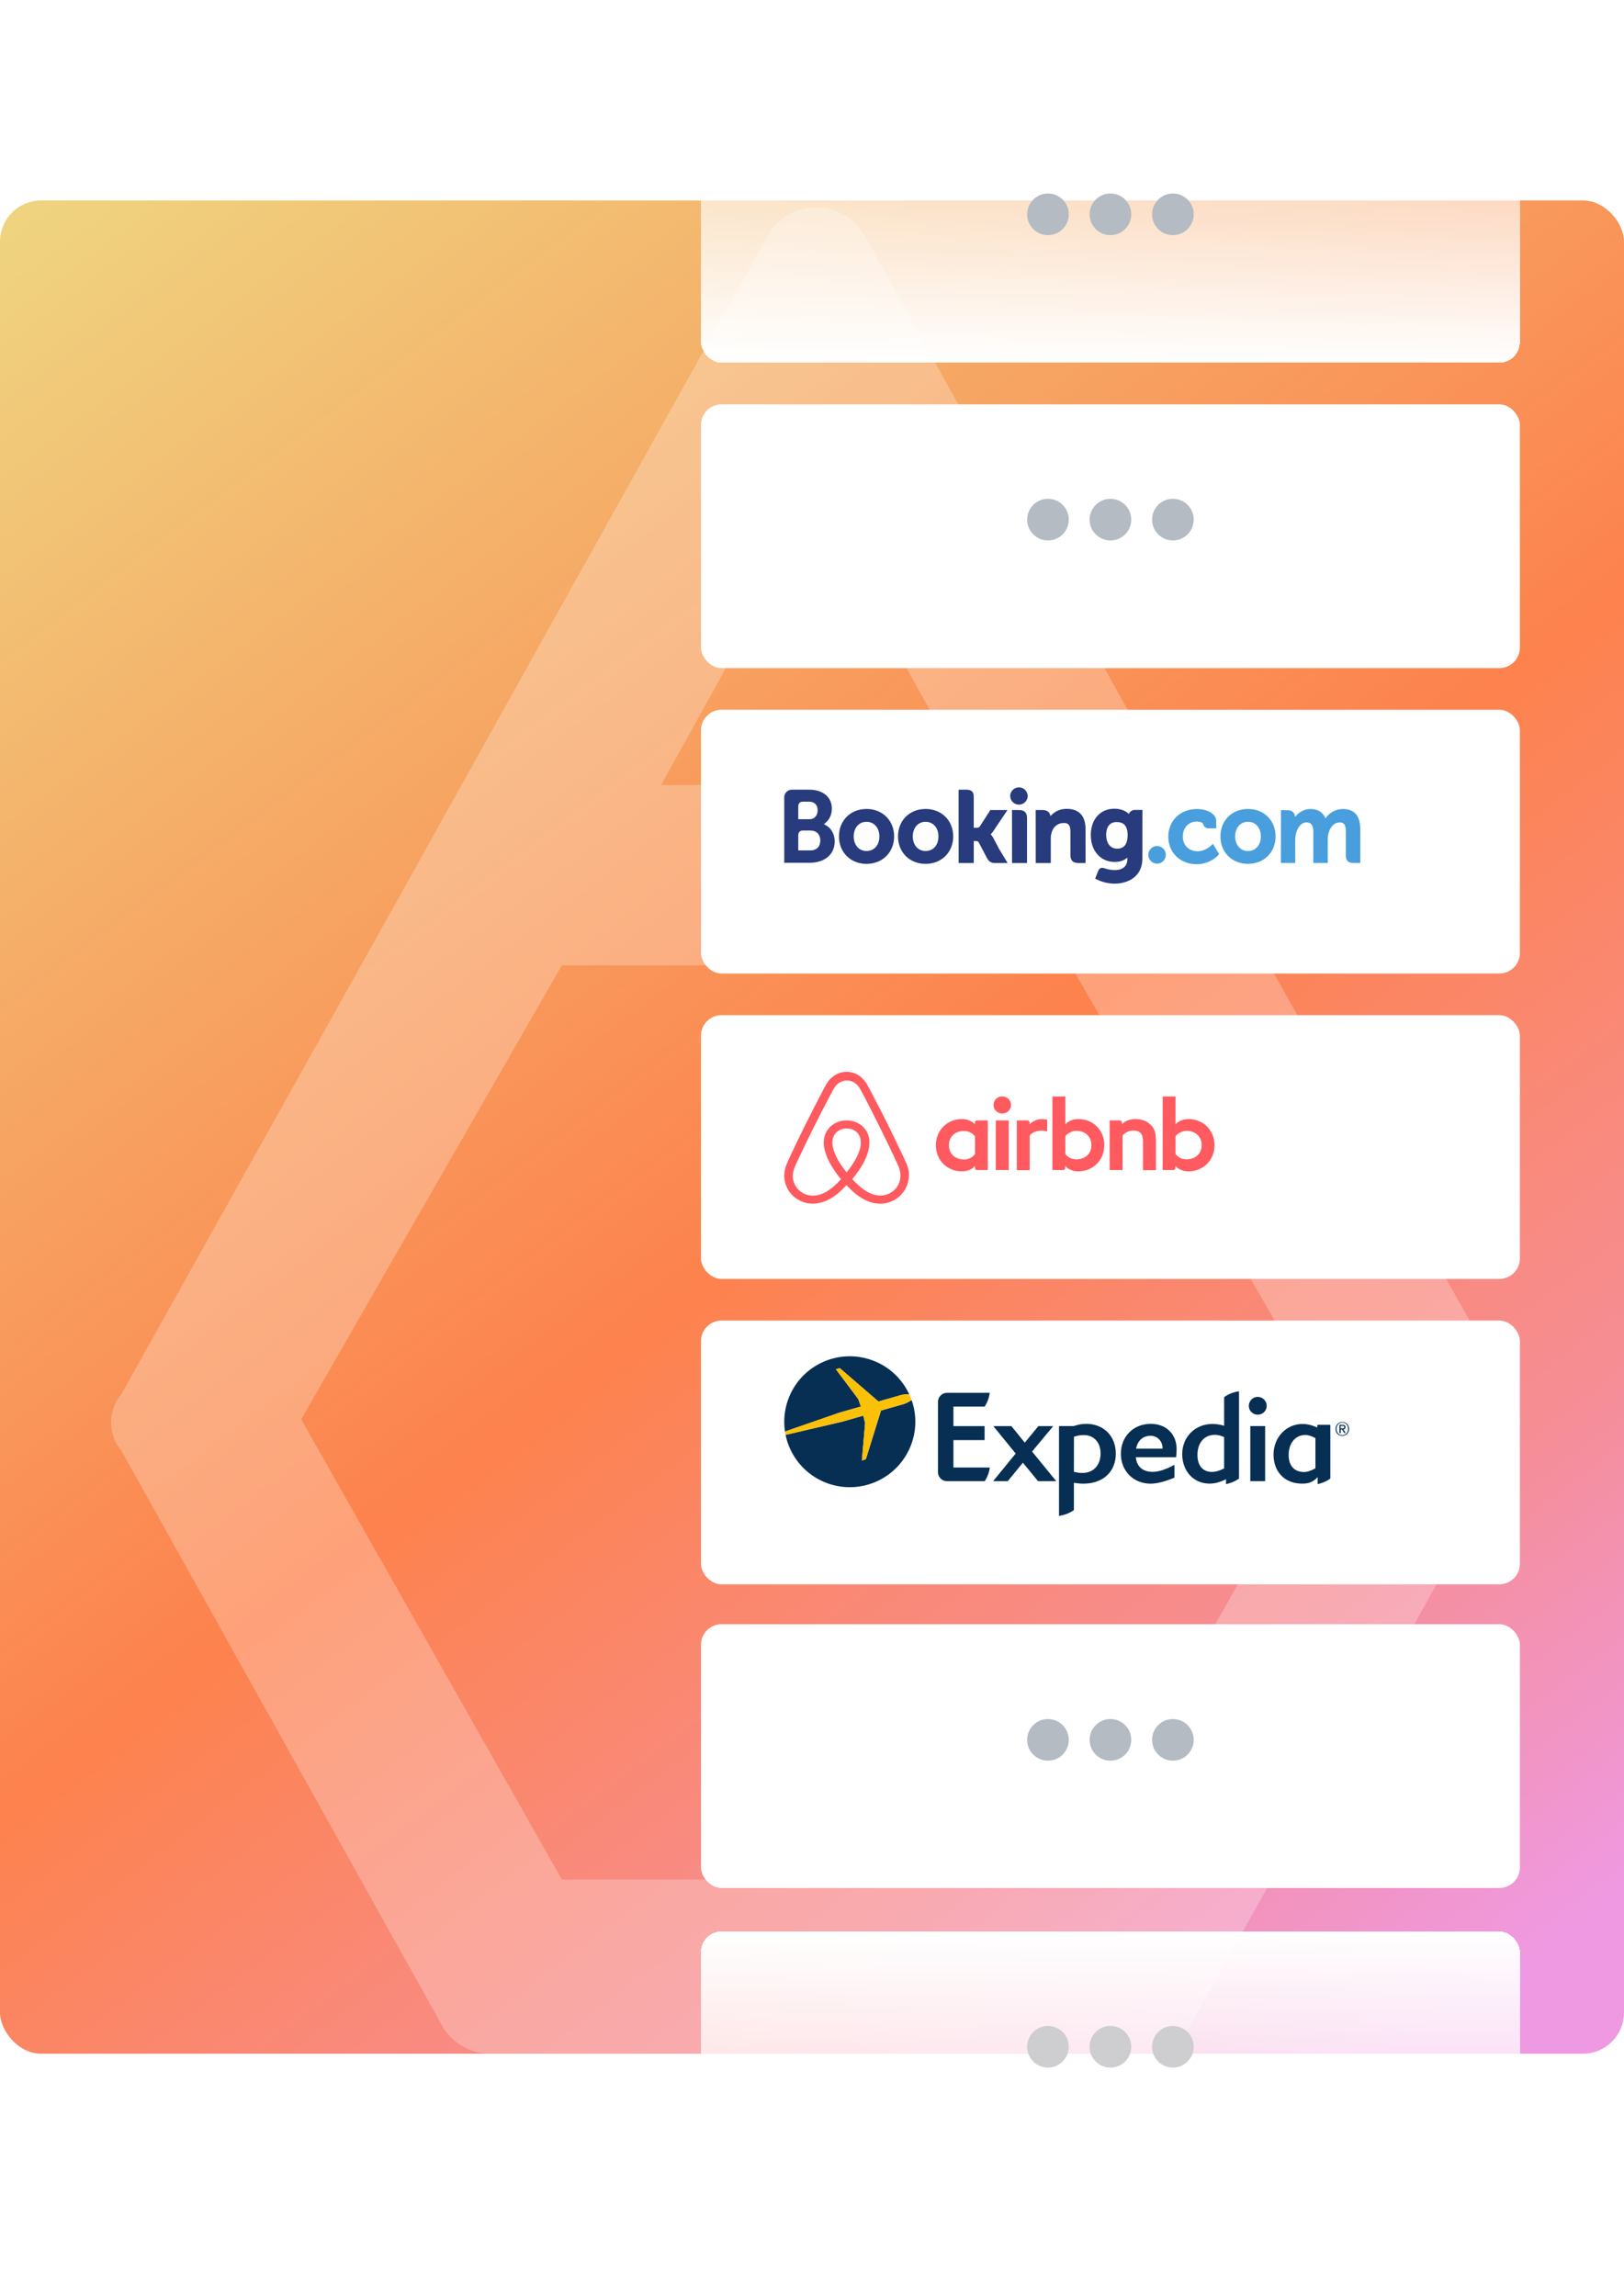
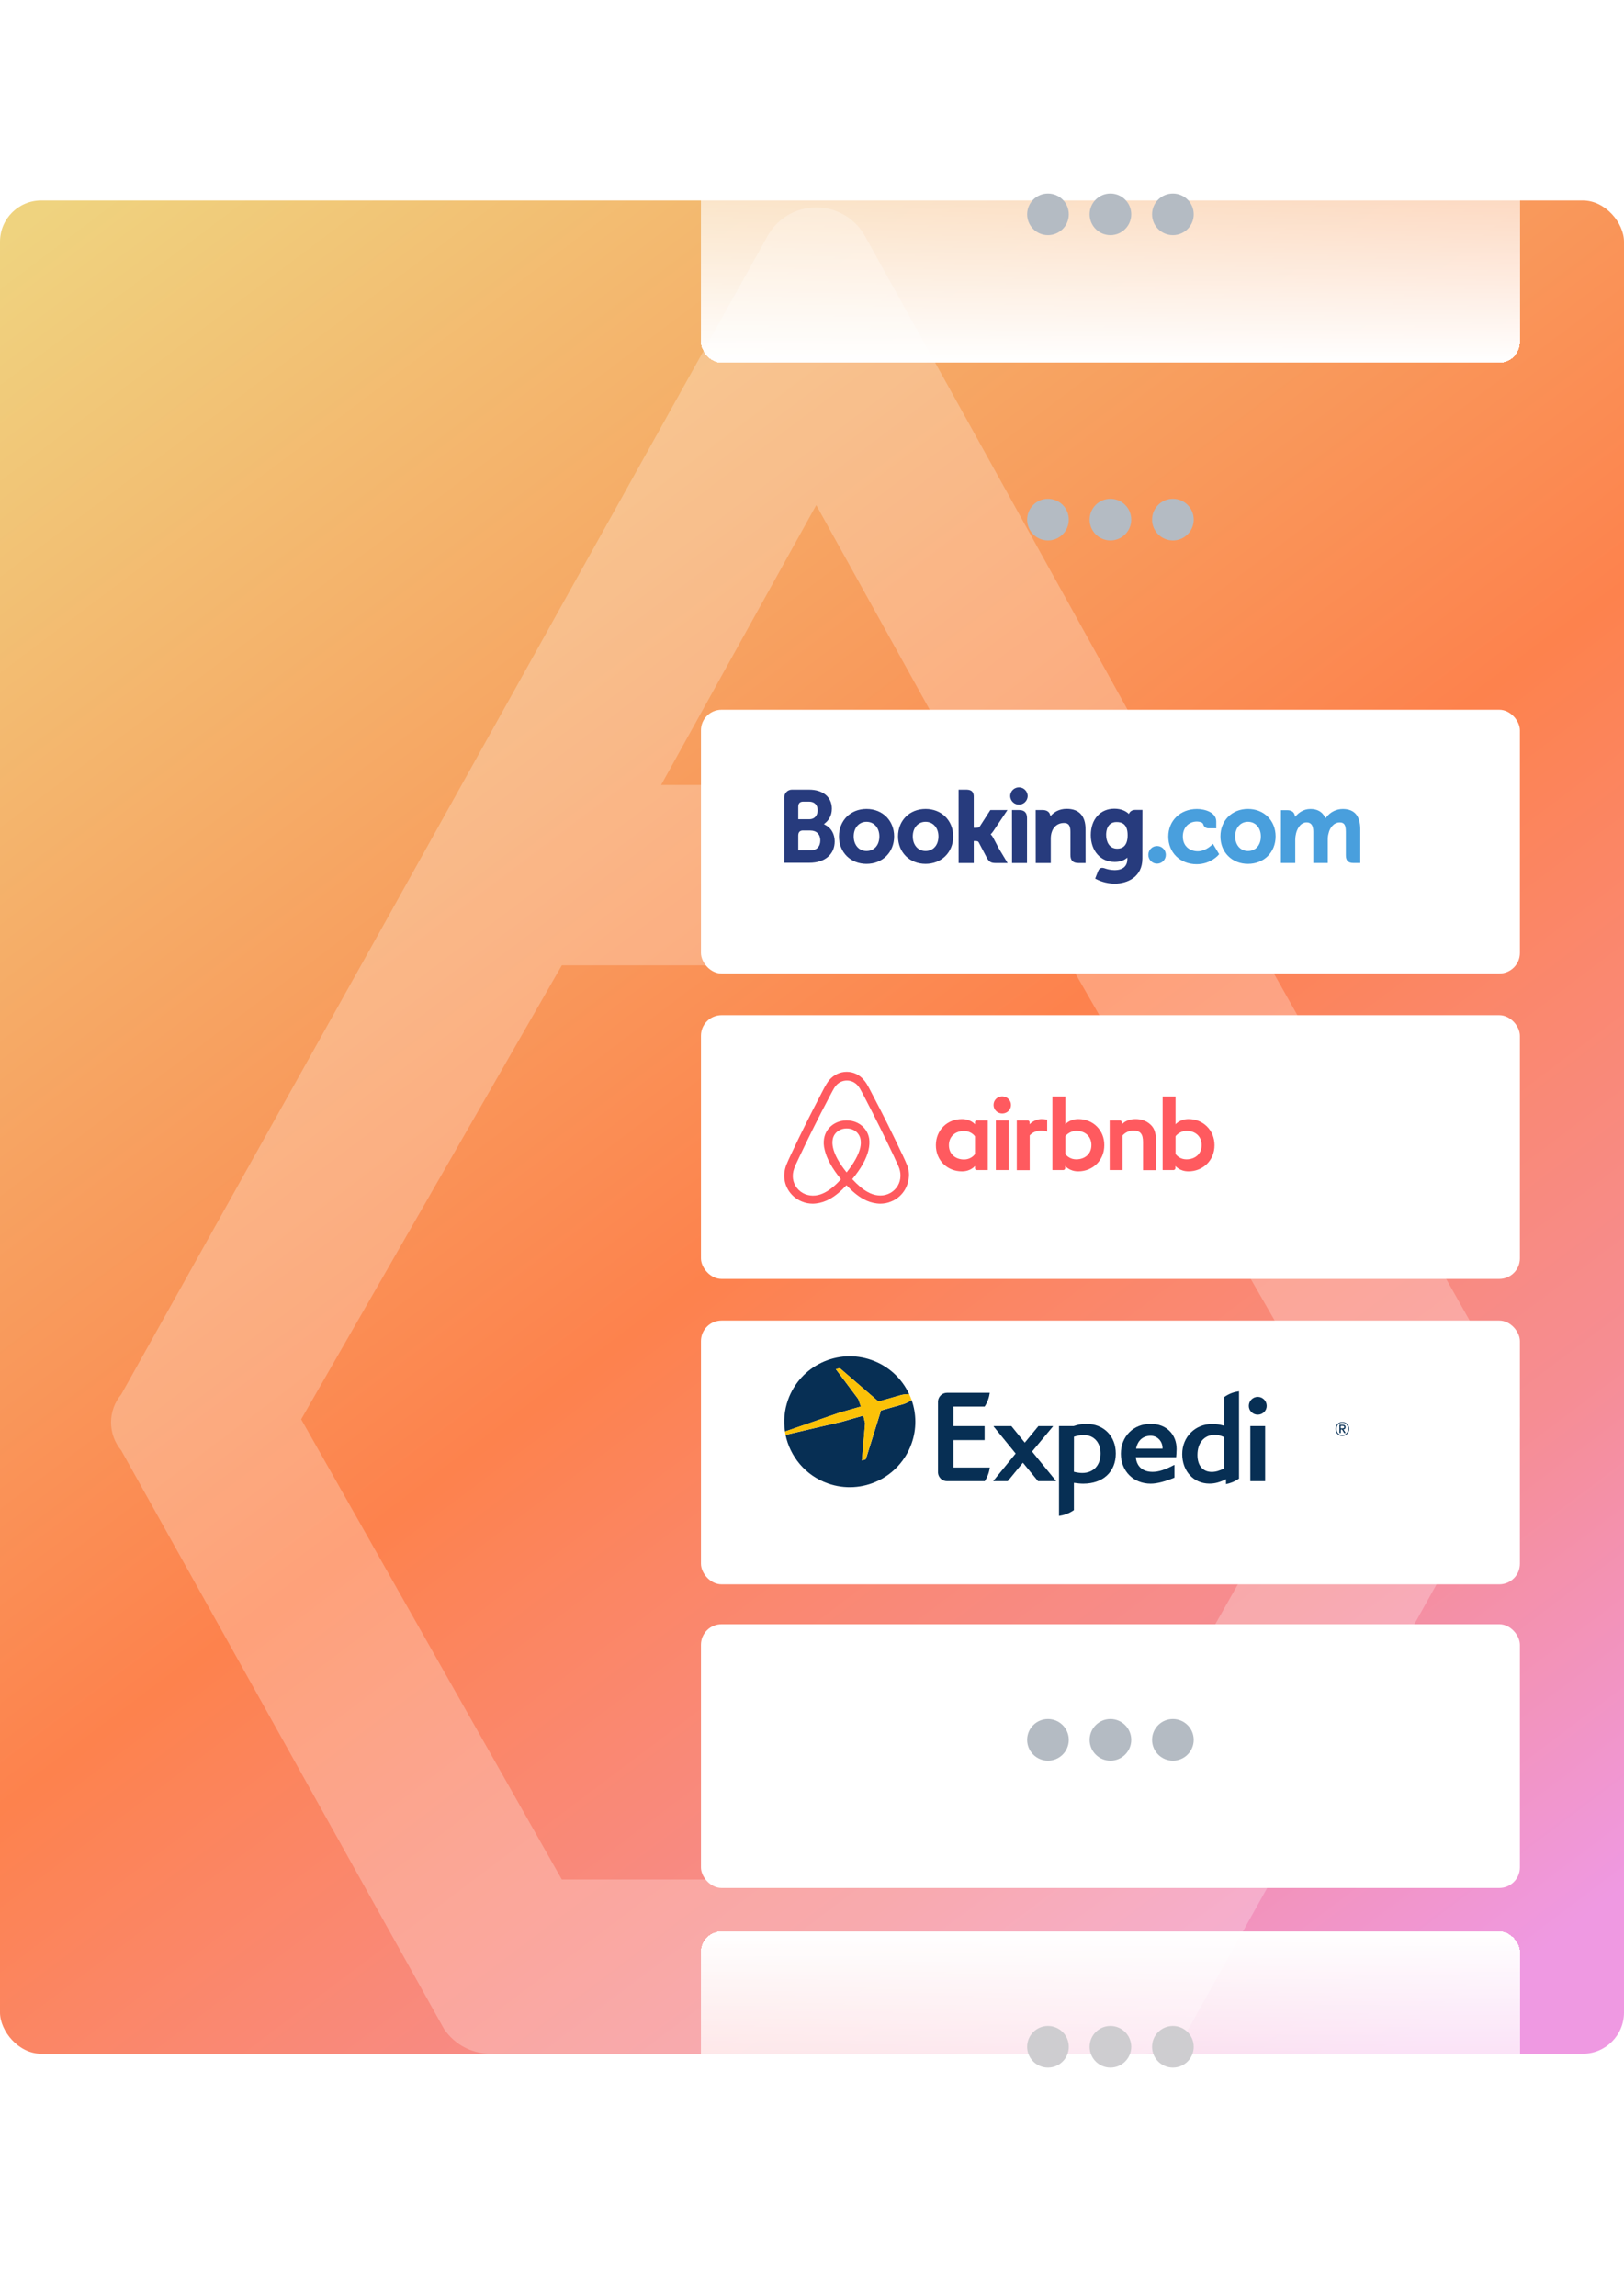
<svg xmlns="http://www.w3.org/2000/svg" width="394" height="557" viewBox="0 0 394 557" fill="none">
  <rect y="48.624" width="394" height="449.564" rx="10" fill="url(#paint0_linear_2169_237)" />
  <g filter="url(#filter0_bd_2169_237)">
-     <rect x="170.06" y="94.086" width="198.684" height="63.983" rx="5" fill="white" />
-   </g>
+     </g>
  <g filter="url(#filter1_bd_2169_237)">
    <rect x="170.06" y="168.171" width="198.684" height="63.983" rx="5" fill="white" />
  </g>
  <g filter="url(#filter2_bd_2169_237)">
    <rect x="170.06" y="242.257" width="198.684" height="63.983" rx="5" fill="white" />
  </g>
  <g filter="url(#filter3_bd_2169_237)">
    <rect x="170.06" y="316.342" width="198.684" height="63.983" rx="5" fill="white" />
  </g>
  <g filter="url(#filter4_bd_2169_237)">
    <rect x="170.06" y="390" width="198.684" height="63.983" rx="5" fill="white" />
  </g>
  <g filter="url(#filter5_bd_2169_237)">
    <rect x="170.06" y="464.513" width="198.684" height="63.983" rx="5" fill="url(#paint1_linear_2169_237)" shape-rendering="crispEdges" />
  </g>
  <g filter="url(#filter6_bd_2169_237)">
    <rect x="368.744" y="83.983" width="198.684" height="63.983" rx="5" transform="rotate(-180 368.744 83.983)" fill="url(#paint2_linear_2169_237)" shape-rendering="crispEdges" />
  </g>
  <path d="M366.657 338.258L307.94 234.167L210.077 57.665C208.937 55.449 207.21 53.59 205.085 52.292C202.96 50.994 200.52 50.308 198.032 50.308C195.544 50.308 193.103 50.994 190.979 52.292C188.854 53.59 187.127 55.449 185.987 57.665L92.641 225.116L29.407 338.258C27.813 340.16 26.94 342.564 26.94 345.047C26.94 347.53 27.813 349.933 29.407 351.835L107.697 492.132C109.005 494.103 110.805 495.696 112.918 496.755C115.031 497.813 117.383 498.3 119.742 498.166H276.322C278.681 498.3 281.033 497.813 283.146 496.755C285.259 495.696 287.058 494.103 288.367 492.132L366.657 351.835C368.017 349.833 368.744 347.468 368.744 345.047C368.744 342.625 368.017 340.26 366.657 338.258ZM198.032 122.533L235.672 190.419H160.392L198.032 122.533ZM259.761 455.926H136.303L73.068 344.293L136.303 234.167H259.761L322.995 344.293L259.761 455.926Z" fill="white" fill-opacity="0.25" />
  <path d="M245.08 193.134C245.08 192.568 245.303 192.025 245.702 191.625C246.1 191.225 246.64 191 247.204 191C247.767 191 248.307 191.225 248.706 191.625C249.104 192.025 249.328 192.568 249.328 193.134C249.307 193.686 249.075 194.209 248.678 194.592C248.282 194.975 247.754 195.189 247.204 195.189C246.654 195.189 246.125 194.975 245.729 194.592C245.333 194.209 245.1 193.686 245.08 193.134Z" fill="#273B7D" />
  <path d="M278.594 207.365C278.594 206.18 279.543 205.224 280.713 205.224C281.278 205.224 281.82 205.449 282.219 205.85C282.619 206.251 282.843 206.796 282.843 207.363C282.843 207.931 282.619 208.475 282.219 208.876C281.82 209.277 281.278 209.503 280.713 209.503C279.545 209.503 278.594 208.545 278.594 207.363" fill="#499FDD" />
  <path d="M210.22 206.439C208.392 206.439 207.119 204.98 207.119 202.893C207.119 200.809 208.392 199.351 210.221 199.351C212.06 199.351 213.345 200.809 213.345 202.893C213.345 205.012 212.088 206.439 210.22 206.439ZM210.22 196.235C206.35 196.235 203.541 199.036 203.541 202.893C203.541 206.752 206.352 209.552 210.22 209.552C214.106 209.552 216.925 206.752 216.925 202.895C216.925 199.036 214.106 196.235 210.221 196.235H210.22ZM240.966 203.228C240.832 202.966 240.661 202.725 240.46 202.51L240.342 202.387L240.466 202.268C240.644 202.079 240.826 201.856 241 201.598L244.417 196.498H240.27L237.703 200.488C237.558 200.702 237.265 200.809 236.826 200.809H236.242V193.266C236.242 191.758 235.305 191.553 234.295 191.553H232.564L232.569 209.356H236.243V204.015H236.588C237.006 204.015 237.29 204.064 237.422 204.293L239.449 208.136C240.015 209.179 240.579 209.356 241.641 209.356H244.456L242.358 205.873L240.968 203.228H240.966ZM258.802 196.205C256.933 196.205 255.74 197.04 255.072 197.746L254.85 197.972L254.77 197.665C254.575 196.908 253.912 196.494 252.917 196.494H251.27L251.281 209.351H254.93V203.425C254.93 202.846 255.004 202.344 255.157 201.884C255.563 200.495 256.696 199.632 258.111 199.632C259.25 199.632 259.696 200.237 259.696 201.797V207.397C259.696 208.729 260.309 209.351 261.636 209.351H263.373L263.367 201.173C263.367 197.925 261.789 196.207 258.802 196.207V196.205ZM247.248 196.498H245.519L245.531 206.44V209.356H247.375L247.441 209.359L248.302 209.356H249.157V209.351H249.162L249.17 198.452C249.17 197.137 248.544 196.5 247.25 196.5L247.248 196.498ZM224.552 206.439C222.723 206.439 221.45 204.98 221.45 202.893C221.45 200.809 222.723 199.351 224.553 199.351C226.387 199.351 227.677 200.809 227.677 202.893C227.677 205.012 226.42 206.439 224.553 206.439H224.552ZM224.552 196.235C220.679 196.235 217.869 199.036 217.869 202.893C217.869 206.752 220.679 209.552 224.553 209.552C228.433 209.552 231.258 206.752 231.258 202.895C231.258 199.036 228.433 196.235 224.553 196.235" fill="#273B7D" />
  <path d="M302.769 206.439C300.94 206.439 299.665 204.98 299.665 202.893C299.665 200.809 300.94 199.351 302.769 199.351C304.606 199.351 305.894 200.809 305.894 202.893C305.894 205.012 304.637 206.439 302.769 206.439ZM302.769 196.235C298.896 196.235 296.087 199.036 296.087 202.893C296.087 206.752 298.896 209.552 302.769 209.552C306.65 209.552 309.474 206.752 309.474 202.895C309.474 199.036 306.648 196.235 302.769 196.235Z" fill="#499FDD" />
  <path d="M271.065 205.873C269.07 205.873 268.36 204.126 268.36 202.487C268.36 201.764 268.542 199.412 270.875 199.412C272.033 199.412 273.576 199.745 273.576 202.607C273.576 205.307 272.21 205.873 271.065 205.873ZM275.47 196.464C274.778 196.464 274.246 196.742 273.978 197.249L273.877 197.445L273.709 197.296C273.12 196.785 272.064 196.177 270.35 196.177C266.937 196.177 264.64 198.753 264.64 202.582C264.64 206.409 267.017 209.084 270.418 209.084C271.579 209.084 272.497 208.811 273.225 208.258L273.506 208.045V208.402C273.506 210.12 272.401 211.068 270.397 211.068C269.422 211.068 268.536 210.83 267.941 210.613C267.169 210.378 266.714 210.573 266.402 211.353L266.112 212.072L265.702 213.124L265.955 213.259C267.239 213.943 268.909 214.352 270.418 214.352C273.524 214.352 277.154 212.754 277.154 208.258L277.167 196.464H275.47Z" fill="#273B7D" />
  <path d="M196.634 206.29L193.664 206.287V202.721C193.664 201.957 193.958 201.562 194.607 201.47H196.634C198.079 201.47 199.014 202.385 199.015 203.866C199.014 205.388 198.103 206.289 196.634 206.289V206.29ZM193.664 196.667V195.728C193.664 194.906 194.01 194.516 194.769 194.465H196.289C197.592 194.465 198.373 195.248 198.373 196.56C198.373 197.559 197.838 198.725 196.336 198.725H193.664V196.667ZM200.426 200.228L199.889 199.924L200.358 199.522C200.904 199.051 201.817 197.991 201.817 196.164C201.817 193.364 199.657 191.557 196.313 191.557H192.062C191.583 191.575 191.13 191.776 190.796 192.121C190.461 192.465 190.272 192.925 190.266 193.406V209.29H196.388C200.105 209.29 202.505 207.257 202.505 204.109C202.505 202.413 201.73 200.965 200.426 200.228Z" fill="#273B7D" />
  <path d="M325.77 196.246C325.017 196.249 324.273 196.421 323.596 196.751C322.918 197.081 322.322 197.56 321.853 198.152L321.59 198.488L321.383 198.112C320.705 196.874 319.543 196.246 317.926 196.246C316.229 196.246 315.092 197.197 314.564 197.761L314.217 198.137L314.084 197.642C313.892 196.929 313.26 196.538 312.305 196.538H310.771L310.756 209.347H314.24V203.693C314.24 203.197 314.302 202.708 314.425 202.195C314.757 200.828 315.671 199.359 317.208 199.506C318.155 199.598 318.62 200.333 318.62 201.754V209.347H322.128V203.693C322.128 203.073 322.186 202.61 322.325 202.146C322.606 200.842 323.562 199.504 325.044 199.504C326.118 199.504 326.514 200.114 326.514 201.754V207.475C326.514 208.767 327.088 209.347 328.376 209.347H330.015L330.018 201.17C330.018 197.903 328.586 196.246 325.77 196.246ZM294.065 204.9C294.055 204.913 292.556 206.5 290.582 206.5C288.783 206.5 286.966 205.391 286.966 202.917C286.966 200.781 288.375 199.287 290.392 199.287C291.046 199.287 291.792 199.522 291.908 199.919L291.925 199.986C291.999 200.259 292.161 200.5 292.386 200.671C292.611 200.842 292.885 200.934 293.167 200.932L295.075 200.935V199.259C295.075 197.048 292.275 196.246 290.392 196.246C286.363 196.246 283.44 199.063 283.44 202.944C283.44 206.822 286.33 209.637 290.318 209.637C293.777 209.637 295.658 207.353 295.676 207.331L295.776 207.206L294.265 204.687L294.065 204.9Z" fill="#499FDD" />
  <path d="M245.283 268.038C245.283 269.191 244.337 270.12 243.163 270.12C241.989 270.12 241.044 269.191 241.044 268.038C241.044 266.885 241.957 265.957 243.163 265.957C244.371 265.989 245.283 266.918 245.283 268.038ZM236.543 272.234V272.746C236.543 272.746 235.532 271.465 233.38 271.465C229.825 271.465 227.053 274.123 227.053 277.805C227.053 281.456 229.793 284.146 233.38 284.146C235.565 284.146 236.543 282.833 236.543 282.833V283.377C236.543 283.633 236.739 283.825 237 283.825H239.641V271.784H237C236.739 271.785 236.543 272.009 236.543 272.234ZM236.543 279.951C236.054 280.656 235.076 281.264 233.902 281.264C231.815 281.264 230.216 279.983 230.216 277.805C230.216 275.628 231.815 274.347 233.902 274.347C235.043 274.347 236.087 274.987 236.543 275.66V279.951ZM241.598 271.785H244.729V283.826H241.598V271.785ZM288.364 271.464C286.212 271.464 285.201 272.746 285.201 272.746V265.989H282.07V283.826H284.712C284.973 283.826 285.168 283.602 285.168 283.377V282.833C285.168 282.833 286.179 284.146 288.331 284.146C291.886 284.146 294.658 281.457 294.658 277.806C294.658 274.155 291.886 271.464 288.364 271.464ZM287.842 281.232C286.635 281.232 285.69 280.624 285.201 279.919V275.628C285.69 274.987 286.733 274.315 287.842 274.315C289.93 274.315 291.528 275.596 291.528 277.773C291.528 279.951 289.93 281.232 287.842 281.232ZM280.44 276.685V283.858H277.309V277.037C277.309 275.052 276.656 274.251 274.896 274.251C273.951 274.251 272.972 274.731 272.352 275.436V283.826H269.222V271.785H271.699C271.96 271.785 272.156 272.009 272.156 272.234V272.746C273.069 271.817 274.276 271.465 275.482 271.465C276.852 271.465 277.994 271.849 278.907 272.618C280.015 273.515 280.44 274.667 280.44 276.685ZM261.622 271.464C259.47 271.464 258.459 272.746 258.459 272.746V265.989H255.328V283.826H257.969C258.23 283.826 258.426 283.602 258.426 283.377V282.833C258.426 282.833 259.437 284.146 261.589 284.146C265.144 284.146 267.916 281.457 267.916 277.806C267.949 274.155 265.177 271.464 261.622 271.464ZM261.1 281.232C259.893 281.232 258.948 280.624 258.459 279.919V275.628C258.948 274.987 259.992 274.315 261.1 274.315C263.188 274.315 264.785 275.596 264.785 277.773C264.785 279.951 263.188 281.232 261.1 281.232ZM252.621 271.464C253.567 271.464 254.056 271.625 254.056 271.625V274.475C254.056 274.475 251.447 273.61 249.817 275.436V283.857H246.685V271.785H249.327C249.588 271.785 249.783 272.009 249.783 272.233V272.746C250.371 272.073 251.643 271.464 252.621 271.464ZM220.107 282.737C219.944 282.353 219.781 281.936 219.618 281.584C219.357 281.008 219.096 280.463 218.868 279.951L218.835 279.919C216.585 275.115 214.172 270.248 211.628 265.445L211.53 265.252C211.262 264.754 211.002 264.252 210.748 263.747C210.421 263.17 210.096 262.562 209.574 261.986C208.53 260.705 207.03 260 205.432 260C203.801 260 202.334 260.705 201.258 261.921C200.769 262.498 200.41 263.106 200.084 263.683C199.829 264.188 199.569 264.689 199.302 265.188L199.204 265.381C196.692 270.184 194.247 275.051 191.996 279.854L191.963 279.918C191.735 280.431 191.474 280.975 191.213 281.551C191.05 281.904 190.887 282.288 190.724 282.704C190.3 283.889 190.17 285.01 190.333 286.163C190.692 288.565 192.322 290.582 194.573 291.479C195.421 291.832 196.301 291.991 197.214 291.991C197.475 291.991 197.801 291.959 198.062 291.927C199.139 291.799 200.247 291.447 201.324 290.839C202.661 290.102 203.933 289.046 205.368 287.509C206.802 289.046 208.107 290.102 209.411 290.839C210.488 291.447 211.597 291.799 212.673 291.927C212.934 291.96 213.26 291.991 213.521 291.991C214.434 291.991 215.347 291.832 216.162 291.479C218.445 290.582 220.043 288.533 220.402 286.163C220.661 285.042 220.531 283.922 220.107 282.737ZM205.399 284.402C203.638 282.224 202.496 280.175 202.105 278.446C201.943 277.709 201.91 277.069 202.008 276.493C202.073 275.98 202.269 275.532 202.53 275.147C203.149 274.283 204.193 273.738 205.4 273.738C206.607 273.738 207.683 274.251 208.27 275.147C208.531 275.532 208.726 275.98 208.792 276.493C208.89 277.069 208.857 277.741 208.694 278.446C208.301 280.143 207.16 282.193 205.399 284.402ZM218.411 285.907C218.183 287.572 217.041 289.014 215.444 289.654C214.661 289.974 213.813 290.07 212.965 289.974C212.15 289.878 211.334 289.622 210.487 289.142C209.313 288.501 208.139 287.509 206.769 286.035C208.921 283.442 210.226 281.071 210.715 278.958C210.943 277.965 210.976 277.069 210.878 276.236C210.748 275.436 210.454 274.699 209.998 274.058C208.986 272.617 207.29 271.785 205.399 271.785C203.508 271.785 201.812 272.649 200.801 274.058C200.345 274.699 200.051 275.436 199.92 276.236C199.79 277.069 199.822 277.997 200.083 278.958C200.572 281.071 201.909 283.473 204.029 286.067C202.692 287.54 201.485 288.533 200.311 289.174C199.463 289.654 198.648 289.91 197.833 290.006C196.953 290.102 196.104 289.974 195.354 289.686C193.757 289.046 192.615 287.604 192.387 285.939C192.289 285.139 192.354 284.338 192.681 283.442C192.778 283.121 192.941 282.801 193.104 282.417C193.333 281.904 193.593 281.36 193.854 280.815L193.887 280.752C196.137 275.98 198.55 271.113 201.062 266.374L201.159 266.181C201.421 265.701 201.682 265.189 201.942 264.708C202.203 264.196 202.496 263.715 202.855 263.299C203.54 262.531 204.453 262.114 205.464 262.114C206.476 262.114 207.389 262.531 208.073 263.299C208.432 263.716 208.726 264.197 208.987 264.708C209.248 265.189 209.509 265.701 209.769 266.181L209.867 266.374C212.34 271.132 214.721 275.937 217.009 280.784V280.816C217.271 281.329 217.499 281.905 217.76 282.418C217.923 282.801 218.086 283.121 218.183 283.442C218.444 284.274 218.542 285.075 218.411 285.907Z" fill="#FF5A5F" />
  <path d="M256.133 359.3H251.872C251.845 359.3 251.845 359.3 251.832 359.287L248.165 354.818L244.497 359.287C244.484 359.3 244.47 359.3 244.457 359.3H241.046C241.019 359.3 241.005 359.287 240.992 359.273C240.992 359.26 240.992 359.233 241.005 359.22L246.412 352.596L241.073 346.041C241.059 346.014 241.059 346 241.059 345.973C241.073 345.96 241.086 345.946 241.1 345.946H245.36C245.374 345.946 245.387 345.96 245.401 345.973L248.623 349.958L251.899 345.973C251.913 345.96 251.926 345.946 251.94 345.946H255.405C255.418 345.946 255.445 345.96 255.459 345.973C255.472 346 255.459 346.014 255.445 346.041L250.389 352.112L256.187 359.22C256.2 359.233 256.2 359.26 256.2 359.273C256.173 359.3 256.16 359.3 256.133 359.3Z" fill="#072F54" />
  <path d="M279.176 348.288C277.288 348.288 276.008 349.432 275.63 351.411H282.048V351.276C282.048 349.701 280.875 348.288 279.176 348.288ZM285.351 353.457C285.338 353.471 285.324 353.484 285.311 353.484H275.563C275.765 355.746 277.235 357.038 279.621 357.038C281.091 357.038 282.655 356.54 284.852 355.369C284.893 355.342 284.933 355.382 284.933 355.423V358.411C284.933 358.438 284.92 358.451 284.906 358.451C282.857 359.313 280.794 359.905 279.176 359.905C274.983 359.905 271.936 356.849 271.936 352.649C271.936 348.449 274.983 345.394 279.176 345.394C283.005 345.394 285.459 347.965 285.459 351.505C285.459 352.084 285.365 353.417 285.351 353.457Z" fill="#072F54" />
  <path d="M305.143 343.172C303.943 343.172 302.972 342.216 302.972 341.045C302.972 339.833 303.943 338.851 305.143 338.851C306.343 338.851 307.313 339.833 307.313 341.045C307.313 342.216 306.343 343.172 305.143 343.172ZM303.39 359.299C303.349 359.299 303.336 359.285 303.336 359.245V345.985C303.336 345.958 303.35 345.931 303.376 345.931H306.895C306.922 345.931 306.936 345.958 306.936 345.985V359.245C306.936 359.285 306.909 359.299 306.882 359.299H303.39Z" fill="#072F54" />
  <path d="M262.576 357.307C261.942 357.307 261.295 357.213 260.54 357.024L260.554 348.517C261.43 348.234 262.185 348.113 262.94 348.113C265.38 348.113 267.012 349.903 267.012 352.582C267.012 355.449 265.273 357.307 262.576 357.307ZM263.533 345.394C262.536 345.394 261.538 345.569 260.486 345.932H256.981C256.954 345.932 256.927 345.959 256.927 345.986V367.726C257.978 367.578 259.273 367.201 260.54 366.313V359.703C261.403 359.824 262.118 359.905 262.805 359.905C267.605 359.905 270.706 357.038 270.706 352.596C270.706 348.355 267.753 345.394 263.533 345.394Z" fill="#072F54" />
  <path d="M296.984 356.203C295.892 356.782 294.908 357.051 293.991 357.051C291.821 357.051 290.513 355.516 290.513 352.945C290.513 349.984 292.171 348.059 294.746 348.059C295.461 348.059 296.148 348.234 296.984 348.611V356.203ZM296.984 338.918V345.851C295.96 345.555 295.056 345.42 294.14 345.42C289.96 345.42 286.818 348.557 286.818 352.73C286.818 356.876 289.596 359.891 293.425 359.891C294.746 359.891 295.987 359.555 297.443 358.815V360.013C298.4 359.824 299.506 359.447 300.598 358.666V337.491C299.533 337.639 298.265 338.003 296.984 338.918Z" fill="#072F54" />
-   <path d="M319.138 356.178C318.073 356.784 317.17 357.08 316.361 357.08C314.028 357.08 312.639 355.545 312.639 352.974C312.639 350.053 314.284 348.087 316.725 348.087C317.372 348.087 318.167 348.343 319.138 348.855V356.178ZM322.751 345.772C322.751 345.691 322.684 345.624 322.603 345.624H319.758C319.677 345.624 319.596 345.691 319.596 345.772V346.256H319.529C318.221 345.678 317.089 345.422 315.997 345.422C312.06 345.422 308.972 348.68 308.972 352.853C308.972 357.066 311.736 359.893 315.848 359.893C316.94 359.893 318.356 359.812 319.677 358.305V360.014C320.608 359.812 321.713 359.422 322.751 358.668V345.772Z" fill="#072F54" />
  <path d="M231.311 355.988H240.142C240.007 356.97 239.67 358.128 238.915 359.299H229.734C228.615 359.299 227.684 358.424 227.576 357.334C227.576 357.32 227.563 357.307 227.563 357.28V339.887C227.563 339.874 227.576 339.86 227.576 339.847C227.684 338.743 228.615 337.868 229.734 337.868H240.129C239.994 338.851 239.657 340.035 238.888 341.207H231.311V345.945H238.821C238.848 345.945 238.875 345.972 238.875 345.999V349.284C238.875 349.311 238.848 349.338 238.821 349.338H231.311V355.988Z" fill="#072F54" />
  <path d="M325.663 348.14C324.786 348.14 324.247 347.453 324.247 346.618C324.247 345.73 324.867 345.097 325.663 345.097C326.445 345.097 327.065 345.717 327.065 346.618C327.065 347.52 326.445 348.14 325.663 348.14ZM325.663 344.949C324.773 344.949 324.004 345.622 324.004 346.632C324.004 347.588 324.692 348.315 325.663 348.315C326.539 348.315 327.307 347.642 327.307 346.632C327.307 345.609 326.539 344.949 325.663 344.949Z" fill="#072F54" />
  <path d="M325.259 346.486V345.88H325.677C325.893 345.88 326.136 345.907 326.136 346.162C326.136 346.472 325.907 346.486 325.65 346.486H325.259ZM326.446 346.203C326.446 345.799 326.203 345.624 325.718 345.624H324.963V347.616H325.286V346.768H325.597L326.109 347.616H326.486L325.934 346.741C326.217 346.714 326.446 346.566 326.446 346.203Z" fill="#072F54" />
  <path d="M208.863 341.194L208.229 339.39L202.782 332.134L203.753 331.892L213.123 339.982L218.638 338.407C219.285 338.246 220.026 338.206 220.579 338.206C218.853 334.477 215.671 331.407 211.492 329.927C203.227 326.978 194.126 331.3 191.187 339.565C190.27 342.123 190.068 344.761 190.445 347.265L203.645 342.688L208.863 341.194Z" fill="#072F54" />
  <path d="M221.173 339.632C220.688 339.941 219.973 340.359 219.272 340.588L213.744 342.163L210.063 353.982L209.106 354.292L209.888 345.272L209.457 343.401L204.279 344.882L190.581 348.072C191.673 353.322 195.394 357.913 200.828 359.838C209.106 362.786 218.194 358.465 221.146 350.199C222.414 346.659 222.333 342.943 221.173 339.632Z" fill="#072F54" />
  <path d="M209.442 343.388L209.873 345.259L209.091 354.278L210.049 353.969L213.729 342.149L219.257 340.574C219.958 340.345 220.673 339.941 221.158 339.618C220.983 339.134 220.794 338.663 220.579 338.191C220.012 338.191 219.284 338.218 218.637 338.393L213.123 339.968L203.752 331.878L202.781 332.12L208.215 339.376L208.849 341.18L203.631 342.674L190.431 347.251C190.472 347.52 190.526 347.803 190.58 348.072L204.265 344.855L209.442 343.388Z" fill="#FBC108" />
  <circle cx="254.248" cy="51.992" r="5.051" fill="#B4BBC3" />
  <circle cx="269.402" cy="51.992" r="5.051" fill="#B4BBC3" />
  <circle cx="284.556" cy="51.992" r="5.051" fill="#B4BBC3" />
  <circle cx="254.248" cy="126.051" r="5.051" fill="#B4BBC3" />
  <circle cx="269.402" cy="126.051" r="5.051" fill="#B4BBC3" />
  <circle cx="284.556" cy="126.051" r="5.051" fill="#B4BBC3" />
  <circle cx="254.248" cy="422.051" r="5.051" fill="#B4BBC3" />
  <circle cx="269.402" cy="422.051" r="5.051" fill="#B4BBC3" />
  <circle cx="284.556" cy="422.051" r="5.051" fill="#B4BBC3" />
  <circle cx="254.248" cy="496.504" r="5.051" fill="#CECDD0" />
  <circle cx="269.402" cy="496.504" r="5.051" fill="#CECDD0" />
  <circle cx="284.556" cy="496.504" r="5.051" fill="#CECDD0" />
  <defs>
    <filter id="filter0_bd_2169_237" x="120.06" y="44.086" width="298.684" height="163.982" filterUnits="userSpaceOnUse" color-interpolation-filters="sRGB">
      <feFlood flood-opacity="0" result="BackgroundImageFix" />
      <feGaussianBlur in="BackgroundImageFix" stdDeviation="25" />
      <feComposite in2="SourceAlpha" operator="in" result="effect1_backgroundBlur_2169_237" />
      <feColorMatrix in="SourceAlpha" type="matrix" values="0 0 0 0 0 0 0 0 0 0 0 0 0 0 0 0 0 0 127 0" result="hardAlpha" />
      <feOffset dy="4" />
      <feGaussianBlur stdDeviation="12" />
      <feComposite in2="hardAlpha" operator="out" />
      <feColorMatrix type="matrix" values="0 0 0 0 0 0 0 0 0 0 0 0 0 0 0 0 0 0 0.25 0" />
      <feBlend mode="normal" in2="effect1_backgroundBlur_2169_237" result="effect2_dropShadow_2169_237" />
      <feBlend mode="normal" in="SourceGraphic" in2="effect2_dropShadow_2169_237" result="shape" />
    </filter>
    <filter id="filter1_bd_2169_237" x="120.06" y="118.171" width="298.684" height="163.982" filterUnits="userSpaceOnUse" color-interpolation-filters="sRGB">
      <feFlood flood-opacity="0" result="BackgroundImageFix" />
      <feGaussianBlur in="BackgroundImageFix" stdDeviation="25" />
      <feComposite in2="SourceAlpha" operator="in" result="effect1_backgroundBlur_2169_237" />
      <feColorMatrix in="SourceAlpha" type="matrix" values="0 0 0 0 0 0 0 0 0 0 0 0 0 0 0 0 0 0 127 0" result="hardAlpha" />
      <feOffset dy="4" />
      <feGaussianBlur stdDeviation="12" />
      <feComposite in2="hardAlpha" operator="out" />
      <feColorMatrix type="matrix" values="0 0 0 0 0 0 0 0 0 0 0 0 0 0 0 0 0 0 0.25 0" />
      <feBlend mode="normal" in2="effect1_backgroundBlur_2169_237" result="effect2_dropShadow_2169_237" />
      <feBlend mode="normal" in="SourceGraphic" in2="effect2_dropShadow_2169_237" result="shape" />
    </filter>
    <filter id="filter2_bd_2169_237" x="120.06" y="192.257" width="298.684" height="163.982" filterUnits="userSpaceOnUse" color-interpolation-filters="sRGB">
      <feFlood flood-opacity="0" result="BackgroundImageFix" />
      <feGaussianBlur in="BackgroundImageFix" stdDeviation="25" />
      <feComposite in2="SourceAlpha" operator="in" result="effect1_backgroundBlur_2169_237" />
      <feColorMatrix in="SourceAlpha" type="matrix" values="0 0 0 0 0 0 0 0 0 0 0 0 0 0 0 0 0 0 127 0" result="hardAlpha" />
      <feOffset dy="4" />
      <feGaussianBlur stdDeviation="12" />
      <feComposite in2="hardAlpha" operator="out" />
      <feColorMatrix type="matrix" values="0 0 0 0 0 0 0 0 0 0 0 0 0 0 0 0 0 0 0.25 0" />
      <feBlend mode="normal" in2="effect1_backgroundBlur_2169_237" result="effect2_dropShadow_2169_237" />
      <feBlend mode="normal" in="SourceGraphic" in2="effect2_dropShadow_2169_237" result="shape" />
    </filter>
    <filter id="filter3_bd_2169_237" x="120.06" y="266.342" width="298.684" height="163.982" filterUnits="userSpaceOnUse" color-interpolation-filters="sRGB">
      <feFlood flood-opacity="0" result="BackgroundImageFix" />
      <feGaussianBlur in="BackgroundImageFix" stdDeviation="25" />
      <feComposite in2="SourceAlpha" operator="in" result="effect1_backgroundBlur_2169_237" />
      <feColorMatrix in="SourceAlpha" type="matrix" values="0 0 0 0 0 0 0 0 0 0 0 0 0 0 0 0 0 0 127 0" result="hardAlpha" />
      <feOffset dy="4" />
      <feGaussianBlur stdDeviation="12" />
      <feComposite in2="hardAlpha" operator="out" />
      <feColorMatrix type="matrix" values="0 0 0 0 0 0 0 0 0 0 0 0 0 0 0 0 0 0 0.25 0" />
      <feBlend mode="normal" in2="effect1_backgroundBlur_2169_237" result="effect2_dropShadow_2169_237" />
      <feBlend mode="normal" in="SourceGraphic" in2="effect2_dropShadow_2169_237" result="shape" />
    </filter>
    <filter id="filter4_bd_2169_237" x="120.06" y="340" width="298.684" height="163.982" filterUnits="userSpaceOnUse" color-interpolation-filters="sRGB">
      <feFlood flood-opacity="0" result="BackgroundImageFix" />
      <feGaussianBlur in="BackgroundImageFix" stdDeviation="25" />
      <feComposite in2="SourceAlpha" operator="in" result="effect1_backgroundBlur_2169_237" />
      <feColorMatrix in="SourceAlpha" type="matrix" values="0 0 0 0 0 0 0 0 0 0 0 0 0 0 0 0 0 0 127 0" result="hardAlpha" />
      <feOffset dy="4" />
      <feGaussianBlur stdDeviation="12" />
      <feComposite in2="hardAlpha" operator="out" />
      <feColorMatrix type="matrix" values="0 0 0 0 0 0 0 0 0 0 0 0 0 0 0 0 0 0 0.25 0" />
      <feBlend mode="normal" in2="effect1_backgroundBlur_2169_237" result="effect2_dropShadow_2169_237" />
      <feBlend mode="normal" in="SourceGraphic" in2="effect2_dropShadow_2169_237" result="shape" />
    </filter>
    <filter id="filter5_bd_2169_237" x="120.06" y="414.513" width="298.684" height="163.982" filterUnits="userSpaceOnUse" color-interpolation-filters="sRGB">
      <feFlood flood-opacity="0" result="BackgroundImageFix" />
      <feGaussianBlur in="BackgroundImageFix" stdDeviation="25" />
      <feComposite in2="SourceAlpha" operator="in" result="effect1_backgroundBlur_2169_237" />
      <feColorMatrix in="SourceAlpha" type="matrix" values="0 0 0 0 0 0 0 0 0 0 0 0 0 0 0 0 0 0 127 0" result="hardAlpha" />
      <feOffset dy="4" />
      <feGaussianBlur stdDeviation="12" />
      <feComposite in2="hardAlpha" operator="out" />
      <feColorMatrix type="matrix" values="0 0 0 0 0 0 0 0 0 0 0 0 0 0 0 0 0 0 0.25 0" />
      <feBlend mode="normal" in2="effect1_backgroundBlur_2169_237" result="effect2_dropShadow_2169_237" />
      <feBlend mode="normal" in="SourceGraphic" in2="effect2_dropShadow_2169_237" result="shape" />
    </filter>
    <filter id="filter6_bd_2169_237" x="120.06" y="-30" width="298.684" height="163.983" filterUnits="userSpaceOnUse" color-interpolation-filters="sRGB">
      <feFlood flood-opacity="0" result="BackgroundImageFix" />
      <feGaussianBlur in="BackgroundImageFix" stdDeviation="25" />
      <feComposite in2="SourceAlpha" operator="in" result="effect1_backgroundBlur_2169_237" />
      <feColorMatrix in="SourceAlpha" type="matrix" values="0 0 0 0 0 0 0 0 0 0 0 0 0 0 0 0 0 0 127 0" result="hardAlpha" />
      <feOffset dy="4" />
      <feGaussianBlur stdDeviation="12" />
      <feComposite in2="hardAlpha" operator="out" />
      <feColorMatrix type="matrix" values="0 0 0 0 0 0 0 0 0 0 0 0 0 0 0 0 0 0 0.25 0" />
      <feBlend mode="normal" in2="effect1_backgroundBlur_2169_237" result="effect2_dropShadow_2169_237" />
      <feBlend mode="normal" in="SourceGraphic" in2="effect2_dropShadow_2169_237" result="shape" />
    </filter>
    <linearGradient id="paint0_linear_2169_237" x1="13.3" y1="48.624" x2="347.811" y2="492.911" gradientUnits="userSpaceOnUse">
      <stop stop-color="#EFD37F" />
      <stop offset="0.167" stop-color="#F3BA70" />
      <stop offset="0.37" stop-color="#F89C5D" />
      <stop offset="0.547" stop-color="#FD824D" />
      <stop offset="0.682" stop-color="#FA8871" />
      <stop offset="0.812" stop-color="#F68D93" />
      <stop offset="1" stop-color="#EF99E2" />
    </linearGradient>
    <linearGradient id="paint1_linear_2169_237" x1="269.402" y1="464.513" x2="269.402" y2="528.496" gradientUnits="userSpaceOnUse">
      <stop stop-color="white" />
      <stop offset="1" stop-color="white" stop-opacity="0.4" />
    </linearGradient>
    <linearGradient id="paint2_linear_2169_237" x1="468.085" y1="83.983" x2="468.085" y2="147.966" gradientUnits="userSpaceOnUse">
      <stop stop-color="white" />
      <stop offset="1" stop-color="white" stop-opacity="0.4" />
    </linearGradient>
  </defs>
</svg>